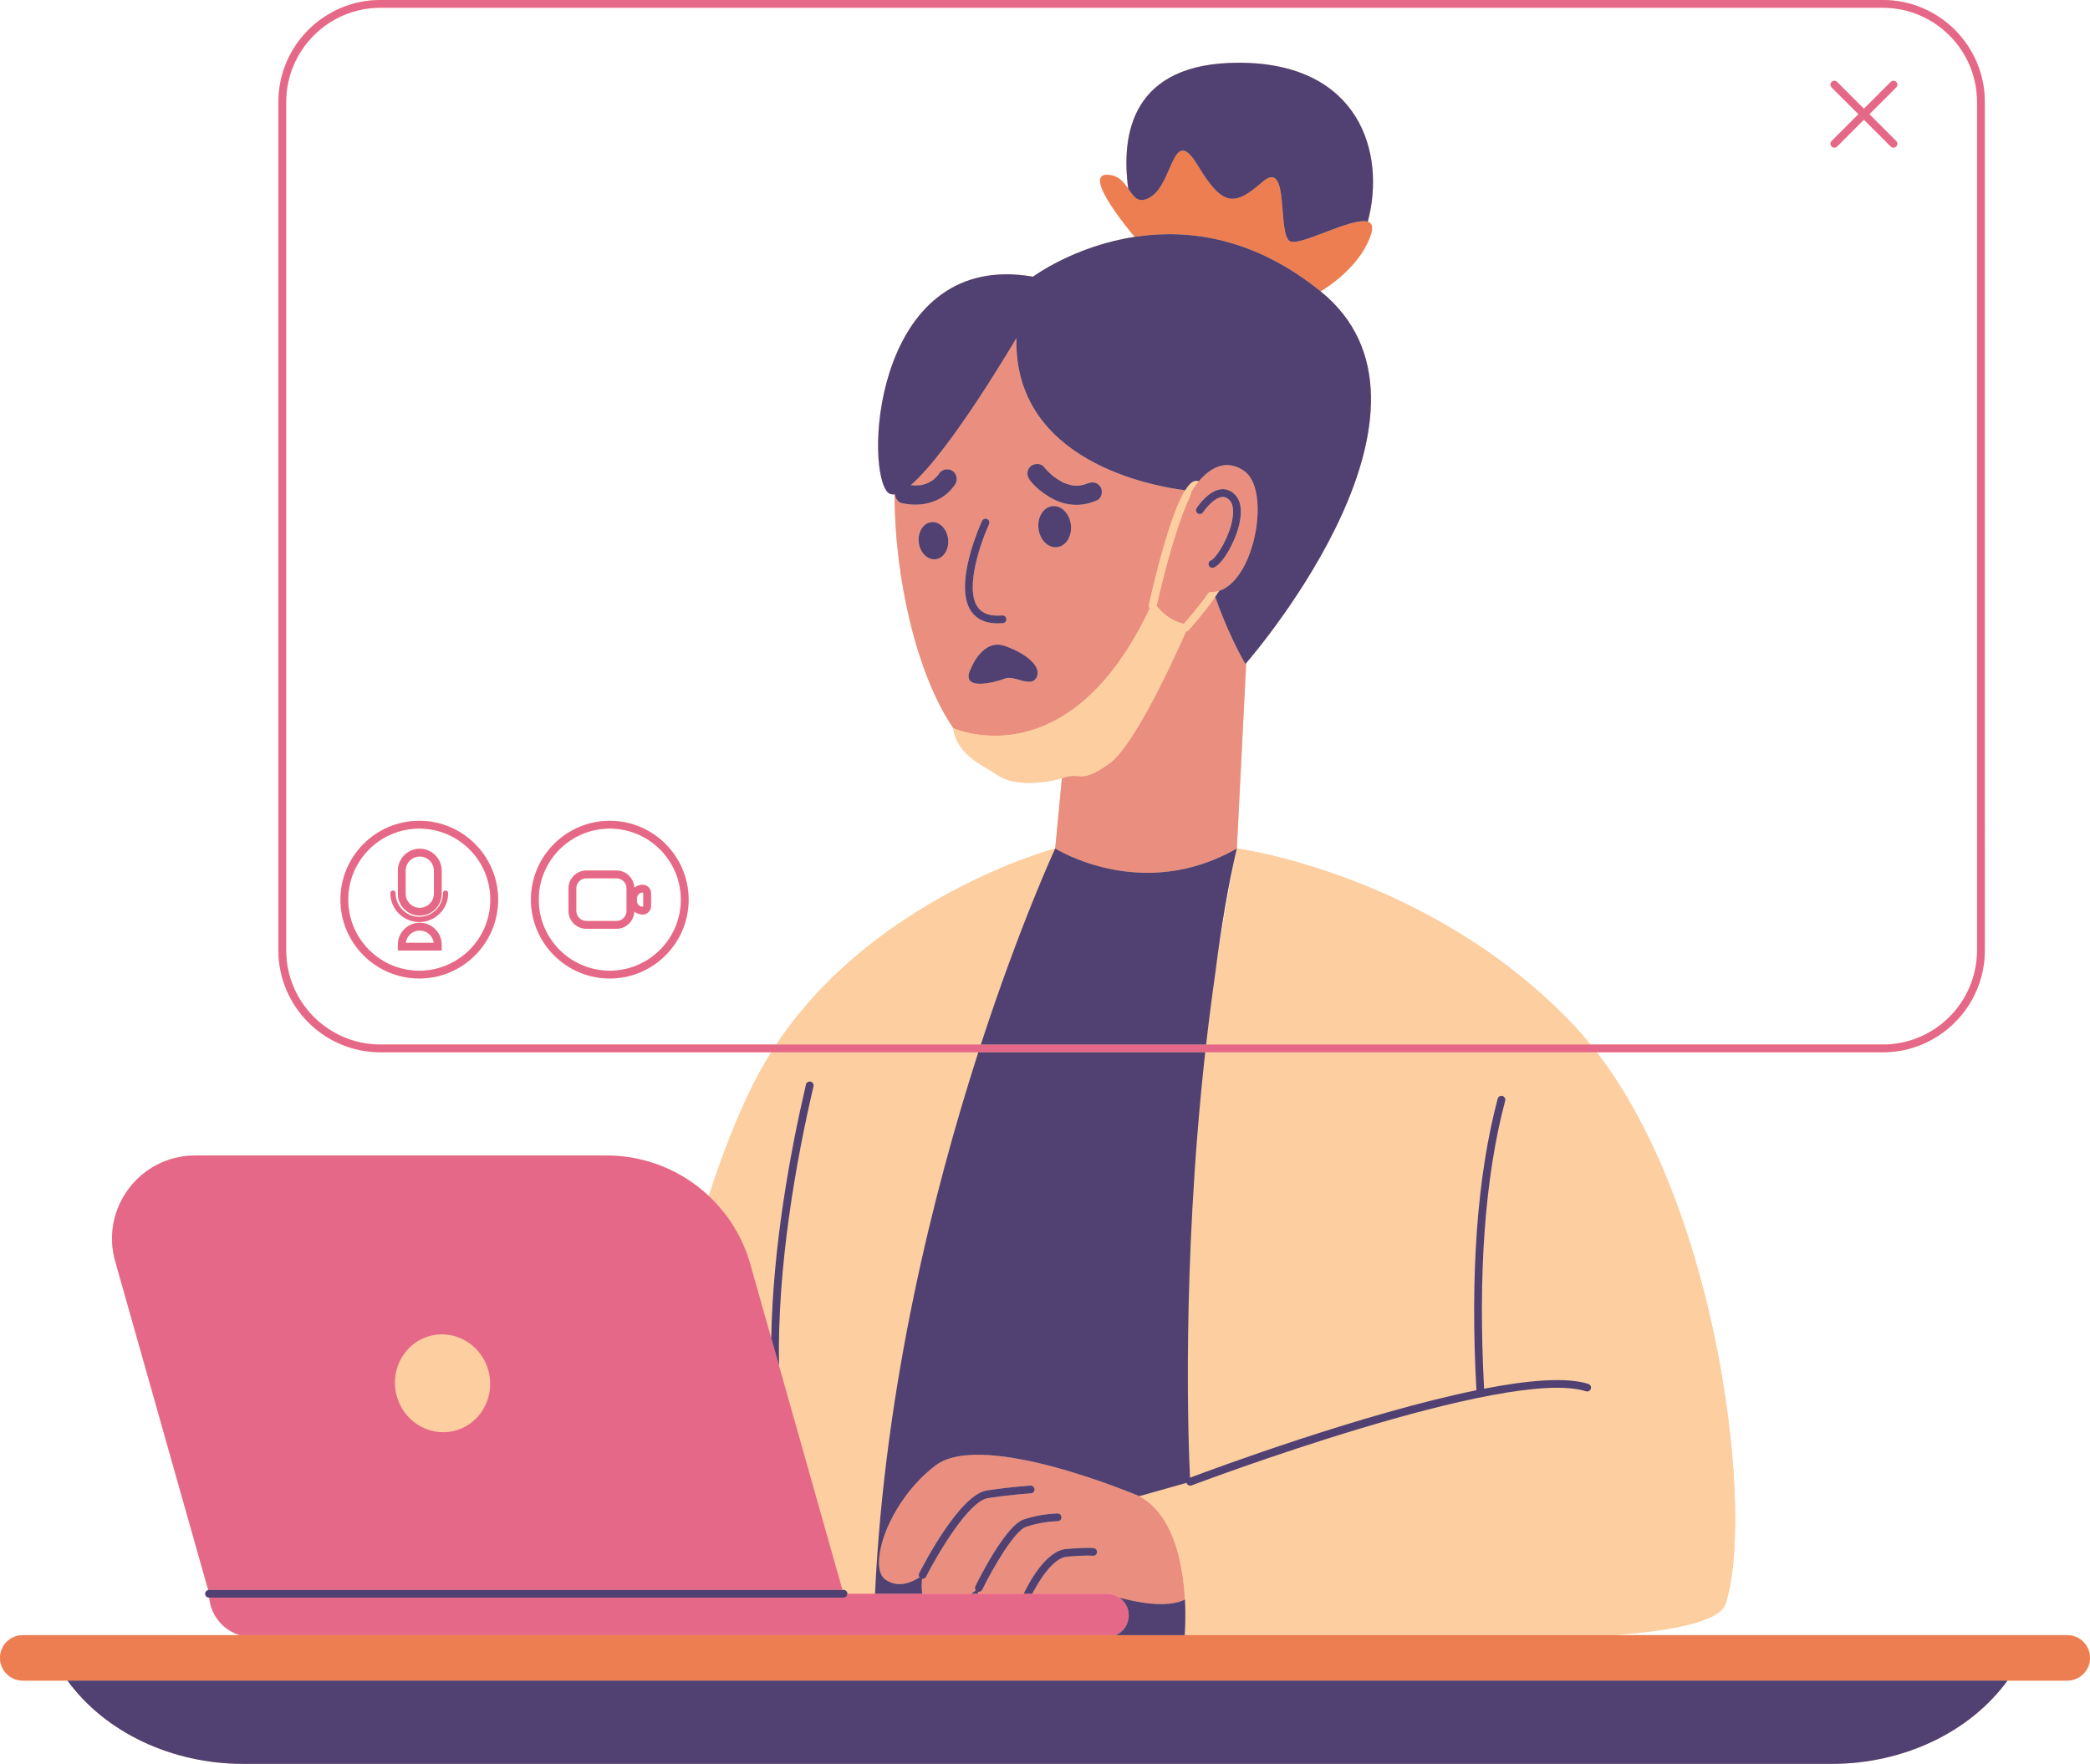
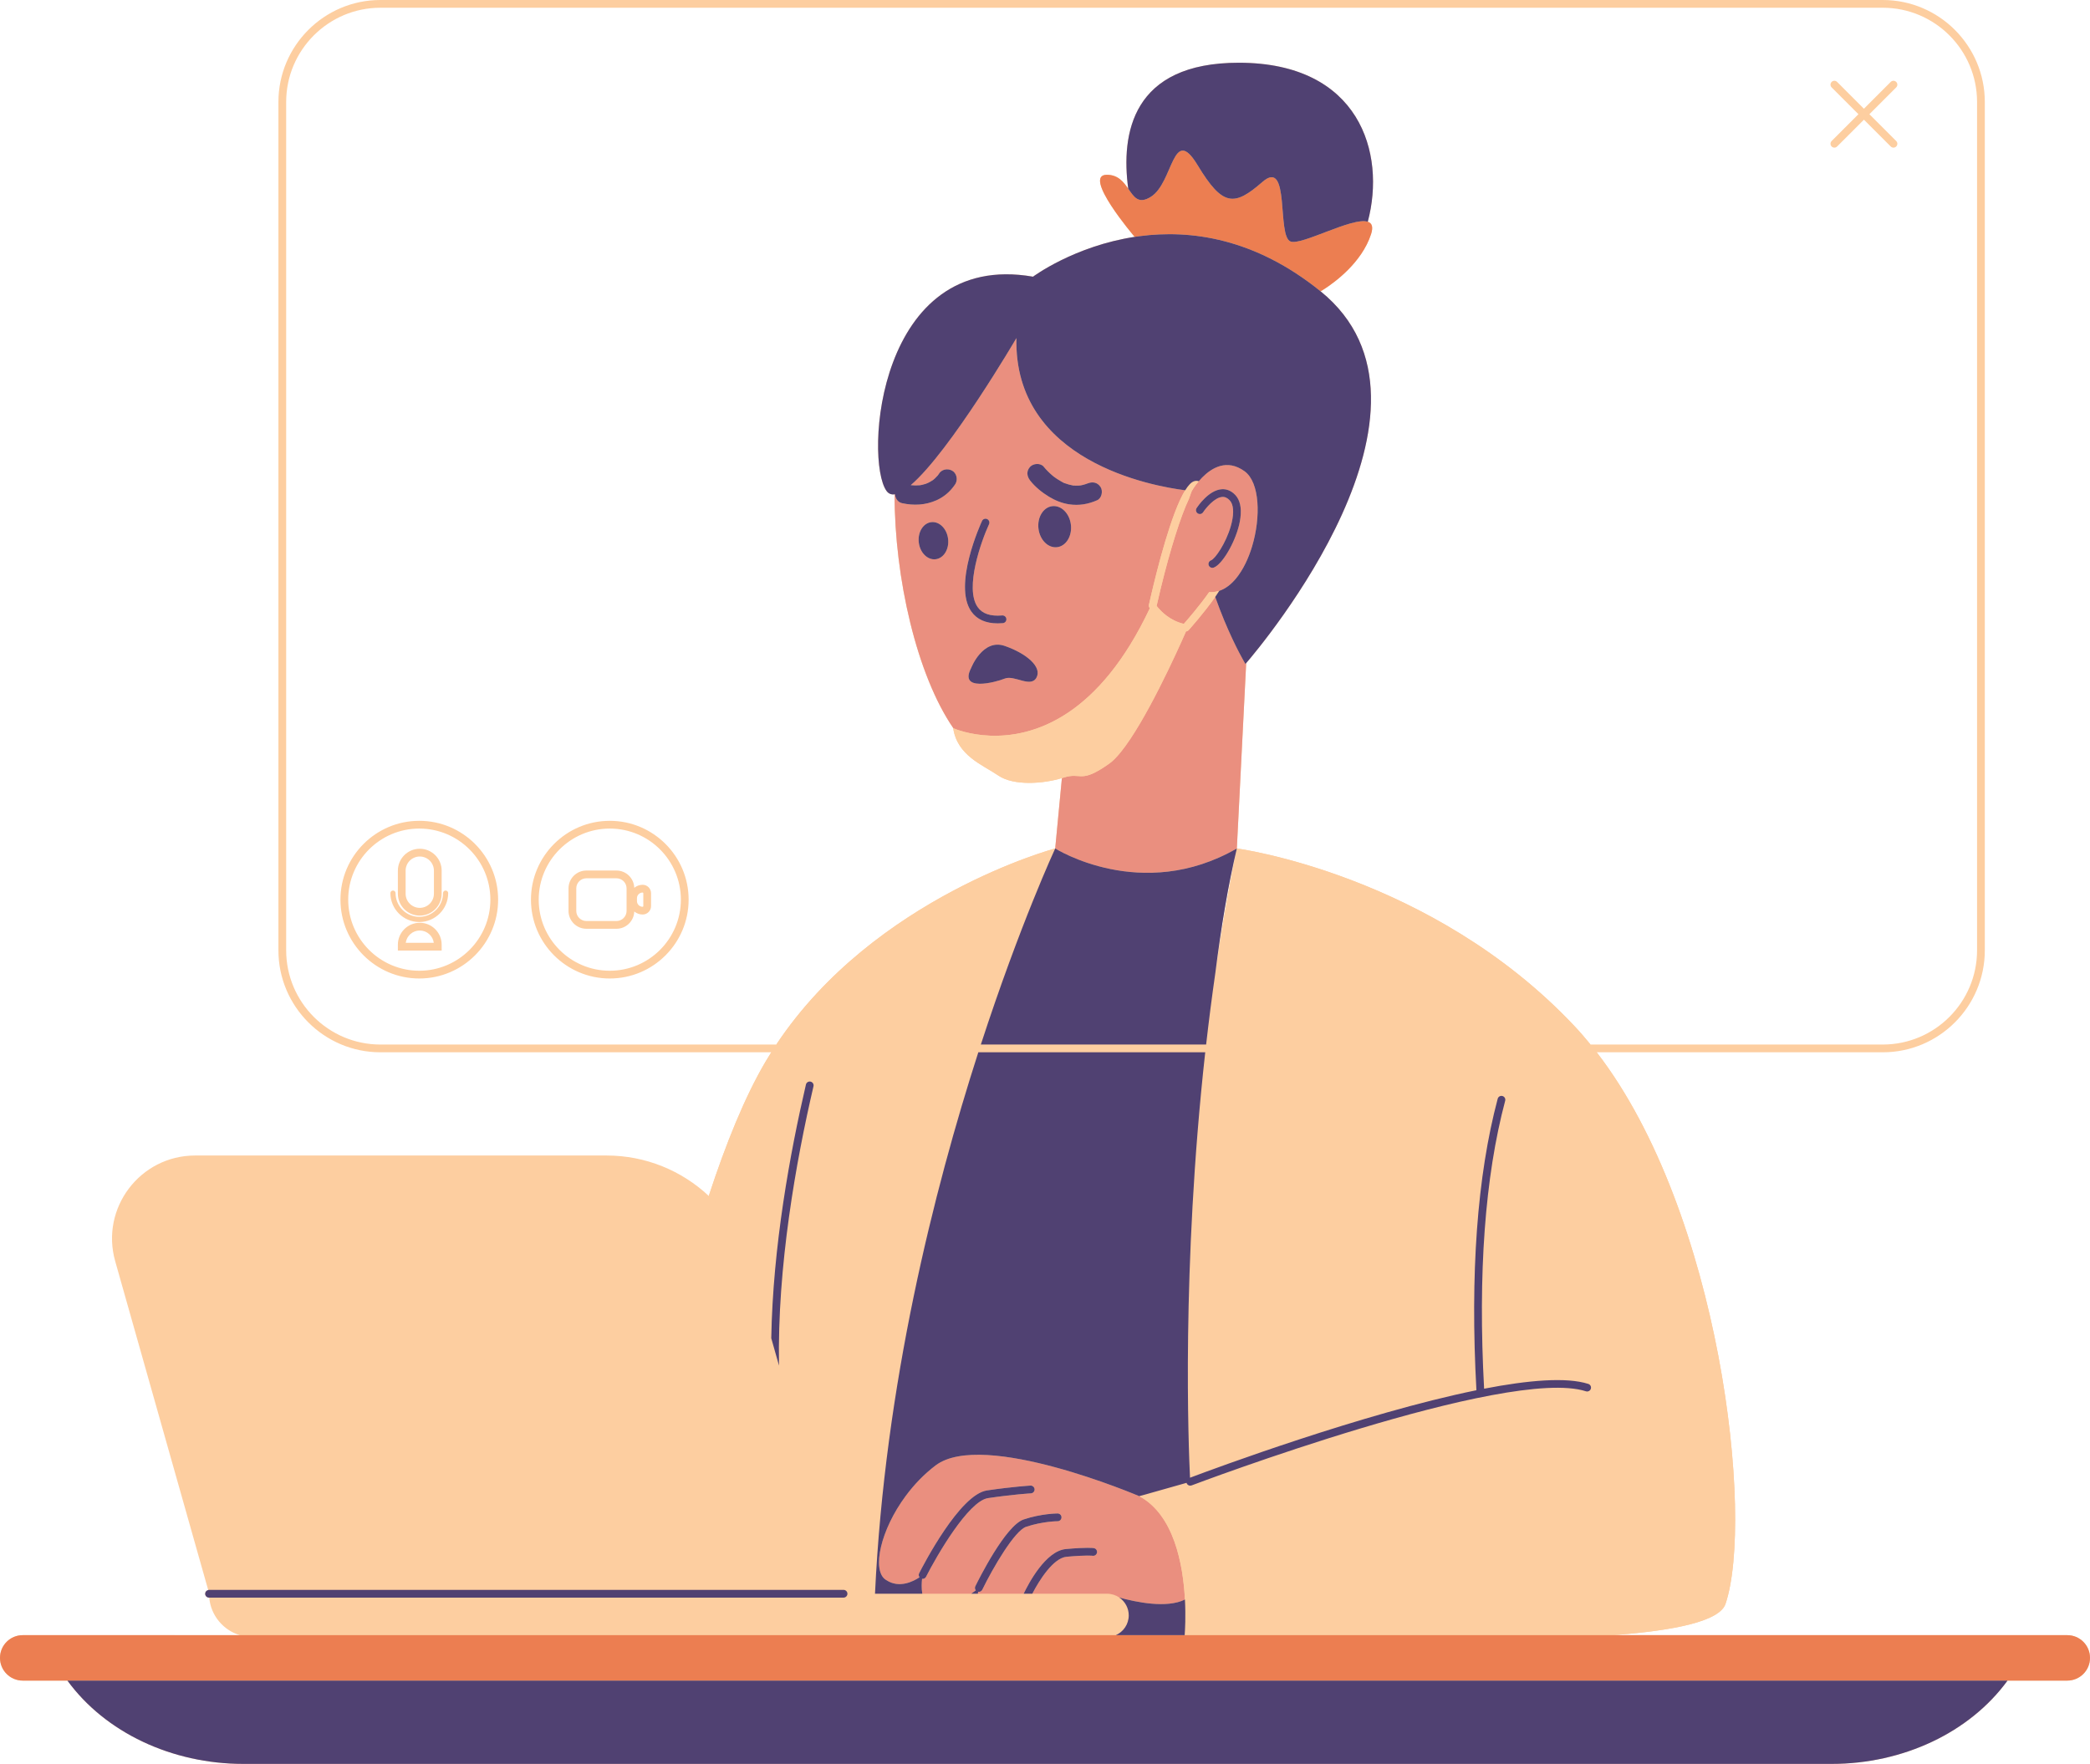
<svg xmlns="http://www.w3.org/2000/svg" height="422.0" preserveAspectRatio="xMidYMid meet" version="1.0" viewBox="0.0 0.0 500.0 422.0" width="500.0" zoomAndPan="magnify">
  <g id="change1_1">
    <path d="M494.565,391.179h-108.593c14.735-1.116,25.436-3.334,26.834-7.494,6.86-20.414-1.101-93.426-30.822-131.947h68.45c13.455,0,24.402-10.946,24.402-24.402V24.402c0-13.455-10.947-24.402-24.402-24.402H91.009c-13.455,0-24.402,10.946-24.402,24.402V227.336c0,13.455,10.947,24.402,24.402,24.402h93.509c-.472,.75-.939,1.506-1.393,2.277-4.952,8.403-9.491,19.644-13.564,32.088-6.462-6.058-15.116-9.672-24.435-9.672H46.69c-13.187,0-22.72,12.604-19.13,25.293l22.252,78.659c-.415,.092-.733,.445-.733,.888,0,.512,.415,.927,.927,.927h.047c.379,4.269,3.348,7.789,7.327,8.981H5.435c-3.002,0-5.435,2.433-5.435,5.435v0c0,3.002,2.433,5.435,5.435,5.435h10.695c9.031,12.389,24.947,19.925,42.081,19.925H438.188c17.134,0,33.05-7.536,42.081-19.925h14.296c3.002,0,5.435-2.433,5.435-5.435v-0c0-3.002-2.433-5.435-5.435-5.435ZM91.009,249.885c-12.433,0-22.548-10.115-22.548-22.548V24.402c0-12.433,10.116-22.548,22.548-22.548H450.434c12.433,0,22.548,10.115,22.548,22.548V227.336c0,12.433-10.115,22.548-22.548,22.548h-69.92c-1.27-1.559-2.573-3.063-3.919-4.491-34.142-36.211-80.699-42.419-80.699-42.419-2.044,9.995-3.741,19.984-5.15,29.799,1.379-10.914,3.072-21.04,5.15-29.799l2.236-44.34c3.337-3.877,51.841-61.362,17.796-88.948,0,0,.23-.132,.596-.361,.089-.056,.179-.111,.268-.169,2.376-1.527,8.987-6.278,11.21-13.134,.575-1.774,.196-2.66-.781-2.976,4.397-16.464-1.999-38.01-30.811-38.038-25.654-.025-28.272,17.026-26.497,30.135-1.116-1.609-2.433-3.334-5.119-3.334-6.017,.002,6.566,14.747,6.566,14.747l.262,.077c-14.635,2.198-24.491,9.553-24.491,9.553-37.2-6.459-40.4,43.903-35.035,51.267,.484,.664,1.135,.905,1.915,.805,.005,20.038,5.321,43.237,14.068,55.956l-.046-.021c.995,6.597,7.031,8.763,10.8,11.335,3.673,2.507,10.724,1.983,15.211,.62l-1.602,16.823s-43.21,11.528-66.725,46.91H91.009Zm9.299-53.523c-10.399,0-18.86,8.46-18.86,18.86,0,10.4,8.461,18.86,18.86,18.86s18.86-8.46,18.86-18.86c0-10.399-8.461-18.86-18.86-18.86Zm0,35.866c-9.377,0-17.006-7.629-17.006-17.006,0-9.377,7.629-17.006,17.006-17.006s17.006,7.629,17.006,17.006c0,9.377-7.629,17.006-17.006,17.006Zm.115-13.187c2.888,0,5.238-2.35,5.238-5.238v-5.518c0-2.888-2.35-5.238-5.238-5.238s-5.238,2.35-5.238,5.238v5.518c0,2.888,2.35,5.238,5.238,5.238Zm-3.384-10.756c0-1.866,1.518-3.384,3.384-3.384s3.384,1.518,3.384,3.384v5.518c0,1.866-1.518,3.384-3.384,3.384s-3.384-1.518-3.384-3.384v-5.518Zm3.384,12.466c-2.888,0-5.238,2.35-5.238,5.238v1.408h10.475v-1.408c0-2.888-2.35-5.238-5.238-5.238Zm-3.355,4.792c.22-1.656,1.64-2.938,3.355-2.938s3.135,1.282,3.355,2.938h-6.71Zm10.152-11.883c0,3.811-3.101,6.911-6.912,6.911s-6.911-3.1-6.911-6.911c0-.341,.276-.618,.618-.618,.341,0,.618,.276,.618,.618,0,3.129,2.546,5.676,5.676,5.676,3.13,0,5.676-2.546,5.676-5.676,0-.341,.276-.618,.618-.618s.618,.276,.618,.618Zm38.661-17.297c-10.399,0-18.859,8.46-18.859,18.86,0,10.4,8.46,18.86,18.859,18.86s18.86-8.46,18.86-18.86c0-10.399-8.461-18.86-18.86-18.86Zm0,35.866c-9.377,0-17.005-7.629-17.005-17.006,0-9.377,7.628-17.006,17.005-17.006s17.006,7.629,17.006,17.006c0,9.377-7.629,17.006-17.006,17.006Zm7.86-20.564c-.762,0-1.453,.278-2.004,.722-.076-2.288-1.95-4.13-4.257-4.13h-7.201c-2.354,0-4.271,1.916-4.271,4.27v5.39c0,2.354,1.916,4.27,4.271,4.27h7.201c2.306,0,4.181-1.842,4.257-4.13,.551,.445,1.242,.722,2.004,.722,1.11,0,2.014-.903,2.014-2.014v-3.086c0-1.111-.904-2.015-2.014-2.015Zm-3.844,6.253c0,1.332-1.085,2.417-2.417,2.417h-7.201c-1.332,0-2.417-1.084-2.417-2.417v-5.39c0-1.332,1.085-2.417,2.417-2.417h7.201c1.332,0,2.417,1.084,2.417,2.417v5.39Zm4.004-1.152c0,.089-.072,.16-.161,.16-.749,0-1.359-.609-1.359-1.358v-.691c0-.749,.609-1.358,1.359-1.358,.088,0,.161,.072,.161,.161v3.086ZM438.188,33.736l6.414-6.415-6.414-6.414c-.362-.362-.362-.949,0-1.311,.362-.362,.949-.362,1.311,0l6.414,6.414,6.414-6.414c.362-.362,.949-.362,1.311,0,.362,.362,.362,.949,0,1.311l-6.414,6.414,6.414,6.415c.362,.362,.362,.949,0,1.311-.181,.181-.418,.272-.655,.272s-.474-.091-.655-.272l-6.414-6.414-6.414,6.414c-.181,.181-.418,.272-.655,.272-.238,0-.474-.091-.655-.272-.362-.362-.362-.949,0-1.311Z" fill="#fdcea0" />
  </g>
  <g id="change2_1">
    <path d="M256.911,116.165c-.121,0-.252-.006-.283-.041,.162,.024,.252,.037,.283,.041Zm-32.368-2.709c-.032,.052-.065,.104-.1,.154,.102-.138,.189-.276,.1-.154Zm3.537,60.76c-8.747-12.719-14.063-35.918-14.068-55.956,.038-.005,.074-.006,.113-.013,.065,.965,.653,1.904,1.664,2.124,2.815,.613,5.6,.482,8.246-.69,1.418-.628,2.748-1.634,3.73-2.838,.284-.348,.587-.708,.815-1.1,.61-1.048,.277-2.585-.831-3.17-1.109-.586-2.519-.288-3.17,.831-.011,.018-.023,.035-.034,.053-.032,.044-.092,.13-.179,.256l-.013,.016c-.211,.247-.437,.481-.675,.702-.13,.121-.266,.233-.401,.347-.074,.052-.147,.105-.222,.155-.344,.231-.705,.416-1.07,.6,.151-.081-.363,.163-.539,.22-.292,.096-.589,.176-.889,.241-.151,.033-.302,.058-.453,.086l-.035,.003c-.357,.035-.717,.049-1.076,.047-.371-.003-.738-.034-1.107-.067,9.401-8.042,25.276-35.182,25.276-35.182-.675,29.563,32.676,35.443,40.379,36.407-3.327,5.368-6.752,19.036-8.276,25.627-.154,.667-.291,1.271-.405,1.777-.067,.303,.034,.593,.226,.808-6.087,12.926-12.966,20.572-19.548,24.979-13.998,9.373-26.645,4.094-27.458,3.737Zm28.117-48.67c-.314-2.712-2.306-4.709-4.451-4.461-2.144,.248-3.628,2.648-3.315,5.359,.314,2.712,2.306,4.709,4.451,4.461s3.628-2.648,3.315-5.359Zm-9.761-10.599c1.206,1.55,2.859,2.877,4.523,3.887,1.466,.89,3.113,1.559,4.813,1.812,2.348,.349,4.525-.021,6.692-.968,1.115-.487,1.455-2.203,.831-3.17-.745-1.156-1.978-1.353-3.17-.831,.496-.217-.258,.089-.351,.12-.206,.069-.414,.13-.624,.184-.204,.052-.411,.088-.615,.136-.043,.007-.065,.011-.092,.015-.051,.005-.103,.011-.154,.016-.39,.032-.781,.037-1.172,.016-.03-.002-.114,.001-.203,.001-.009-.002-.049-.008-.148-.023-.105-.017-.21-.036-.314-.056-.36-.071-.715-.162-1.065-.272-.196-.062-.39-.129-.583-.202l-.143-.055c-.233-.094-.189-.075,.133,.058-.074,.103-1.722-.922-1.855-1.008-.278-.18-.547-.374-.815-.568-.112-.094-.227-.184-.339-.279-.38-.322-.747-.66-1.098-1.013-.34-.342-.677-.696-.973-1.077-.748-.961-2.502-.844-3.277,0-.936,1.02-.798,2.251,0,3.277Zm-6.064,39.573c-5.288-1.839-8.047,5.288-8.047,5.288-2.989,5.748,5.748,3.449,8.047,2.529,2.299-.92,6.208,2.299,7.587-.23,1.379-2.529-2.299-5.748-7.587-7.587Zm-8.007-8.231c1.325,1.888,3.447,2.841,6.318,2.841,.395-.001,.805-.019,1.229-.055,.51-.043,.888-.492,.845-1.002-.043-.51-.501-.886-1.002-.844-2.836,.242-4.756-.414-5.871-2.005-3.176-4.526,.891-15.842,2.726-19.821,.215-.465,.012-1.016-.453-1.23-.461-.213-1.016-.012-1.23,.453-.288,.623-6.998,15.339-2.562,21.662Zm-5.546-17.346c-.284-2.452-2.085-4.258-4.024-4.033-1.939,.224-3.28,2.394-2.997,4.845s2.085,4.258,4.024,4.033,3.28-2.394,2.997-4.845Zm-2.55-15.093c.055-.081,.117-.157,.172-.238l.002-.003c-.027,.036-.053,.071-.079,.102-.031,.045-.056,.082-.095,.139Zm68.596,34.548c-.703-1.692-1.429-3.565-2.145-5.592-2.574,3.706-6.154,7.714-6.368,7.953-.165,.184-.387,.273-.614,.292-2.258,5.137-9.701,21.571-15.599,28.856-.982,1.213-1.921,2.176-2.786,2.786-7.061,4.983-6.491,1.908-10.953,3.35-.114,.037-.237,.071-.355,.106l-1.602,16.823s20.692,13.105,43.453,0l2.236-44.34c-.117,.136-.184,.212-.184,.212,0,0-2.361-3.891-5.083-10.447Zm6.674-17.676c-.884,2.933-2.18,5.64-3.823,7.634-1.177,1.428-2.528,2.486-4.031,2.99-.443,.149-.901,.241-1.37,.289-.342,.035-.689,.042-1.044,.019-2.169,3.129-5.215,6.638-6.061,7.598-3.317-.786-5.447-2.932-6.508-4.302,.318-1.417,.644-2.814,.977-4.185,2.281-9.388,4.85-17.467,6.734-21.372,.408-1.208,.704-1.939,.704-1.939,0,0,.608-1.077,1.673-2.334,1.92-2.265,5.332-5.107,9.391-3.294,.519,.232,1.047,.53,1.585,.925,3.63,2.665,3.89,10.946,1.774,17.971Zm-3.082-5.218c.142-.595,.234-1.154,.3-1.696,.291-2.357-.113-4.206-1.22-5.386-.949-1.013-2.1-1.498-3.327-1.385-3.083,.267-5.658,4.068-5.94,4.5-.281,.428-.162,1.002,.267,1.282,.43,.281,1,.161,1.283-.266,.636-.967,2.694-3.511,4.552-3.67,.66-.057,1.251,.208,1.814,.807,.901,.961,1.068,2.873,.468,5.384-.063,.264-.134,.528-.208,.789-1.19,4.151-3.768,7.836-4.729,8.185-.48,.174-.729,.707-.554,1.188,.138,.377,.492,.61,.871,.61,.105,0,.212-.018,.317-.056,2.017-.734,5.041-5.828,6.105-10.286Zm-23.897,232.429l1.178-.333c-.744,.163-1.178,.333-1.178,.333Zm0,0s-37.361-15.979-48.741-7.357c-2.772,2.1-5.152,4.61-7.111,7.249-6.086,8.197-8.09,17.647-4.959,19.995,.099,.074,.201,.126,.301,.192,3.087,2.046,6.47,.293,7.927-.683-.2-.272-.252-.64-.088-.963,.975-1.926,9.716-18.847,16.21-19.81,6.179-.916,10.389-1.156,10.432-1.159,.465-.04,.947,.362,.976,.874,.028,.512-.363,.949-.874,.978-.041,.002-4.174,.239-10.262,1.142-4.704,.696-12.3,13.817-14.829,18.813-.163,.322-.489,.508-.828,.508-.041,0-.081-.024-.123-.029-.096,.876-.175,2.261,.056,3.586h11.699c.433-.306,.806-.583,1.099-.808-.214-.271-.274-.648-.113-.979,.723-1.483,7.195-14.531,11.576-15.992,4.232-1.411,7.953-1.426,8.11-1.426,.512,0,.926,.414,.927,.926,0,.512-.415,.927-.926,.928-.036,0-3.59,.021-7.524,1.332-2.746,.915-7.895,9.714-10.497,15.045-.161,.329-.49,.52-.834,.52-.054,0-.107-.028-.16-.037-.021,.151-.041,.313-.058,.49h10.944c1.18-2.472,5.262-10.253,10.114-10.694,5.03-.457,6.52-.246,6.674-.222,.504,.084,.846,.562,.763,1.067-.084,.506-.561,.844-1.067,.763-.006-.004-1.43-.197-6.201,.239-3.174,.289-6.545,5.61-8.211,8.848h17.897c1.082,0,2.085,.334,2.915,.902,4.053,1.121,11.379,2.638,15.703,.479-.442-8.401-2.606-20.243-10.916-24.718Z" fill="#ea8f7f" />
  </g>
  <g id="change1_2">
    <path d="M184.518,251.738h49.532c-10.637,33.025-22.373,79.607-24.717,129.533h-6.601l0-.001c0-.512-.415-.927-.927-.927h-.263l-15.179-53.655c-.446-23.699,4.078-48.919,8.249-66.82,.116-.499-.194-.997-.693-1.113-.491-.115-.996,.194-1.113,.692-3.811,16.358-7.912,38.802-8.297,60.688l-5.008-17.704c-1.815-6.414-5.318-11.996-9.941-16.329,4.073-12.444,8.612-23.685,13.564-32.088,.454-.771,.921-1.527,1.393-2.277Zm1.2-1.854h48.932c9.409-28.88,17.793-46.91,17.793-46.91,0,0-43.21,11.528-66.725,46.91Zm98.634-99.124c.214-.238,3.793-4.247,6.368-7.953,.345-.496,.667-.984,.965-1.46-.443,.149-.901,.241-1.37,.289-.342,.035-.689,.042-1.044,.019-2.169,3.129-5.215,6.638-6.061,7.598-3.317-.786-5.447-2.932-6.508-4.302,.318-1.417,.644-2.814,.977-4.185,2.281-9.388,4.85-17.467,6.734-21.372,.408-1.208,.704-1.939,.704-1.939,0,0,.608-1.077,1.673-2.334-.366-.119-.754-.13-1.141,.003-.685,.233-1.395,1.01-2.109,2.162-3.327,5.368-6.752,19.036-8.276,25.627-.154,.667-.291,1.271-.405,1.777-.067,.303,.034,.593,.226,.808-6.087,12.926-12.966,20.572-19.548,24.979-13.998,9.373-26.645,4.094-27.458,3.737l-.046-.021c.995,6.597,7.031,8.763,10.8,11.335,3.673,2.507,10.724,1.983,15.211,.62,.118-.036,.241-.069,.355-.106,4.462-1.442,3.892,1.633,10.953-3.35,.865-.61,1.804-1.573,2.786-2.786,5.898-7.285,13.341-23.72,15.599-28.856,.227-.019,.45-.109,.614-.292Zm97.631,100.978h-93.648c-5.735,51.713-3.978,94.872-3.641,101.776,.089-.034,.192-.073,.312-.118,5.352-2.015,41.043-15.273,68.206-20.814-1.531-27.825,.176-51.285,5.089-69.728,.132-.494,.632-.79,1.134-.657,.495,.132,.788,.64,.656,1.134-4.846,18.195-6.537,41.373-5.041,68.886,10.59-2.05,19.707-2.826,24.932-1.145,.488,.157,.755,.678,.599,1.166-.157,.488-.679,.754-1.166,.599-18.786-6.033-93.586,22.229-94.34,22.515-.021,.008-.042,.005-.063,.012-.088,.026-.178,.049-.266,.049-.374,0-.725-.227-.866-.597-.01-.027-.006-.054-.013-.081l-10.128,2.866-1.178,.333c8.31,4.475,10.474,16.317,10.916,24.718,.213,4.05,.029,7.289-.064,8.526h102.56c14.735-1.116,25.436-3.334,26.834-7.494,6.86-20.414-1.101-93.426-30.822-131.947Zm-93.438-1.854h91.968c-1.27-1.559-2.573-3.063-3.919-4.491-34.142-36.211-80.699-42.419-80.699-42.419-2.044,9.995-3.741,19.984-5.15,29.799-.83,5.777-1.559,11.492-2.2,17.111Zm-185.303,69.609c-6.125,1.41-9.912,7.67-8.459,13.98s7.597,10.283,13.722,8.873,9.912-7.67,8.459-13.98-7.597-10.283-13.722-8.873Z" fill="#fdcea0" />
  </g>
  <g id="change3_1">
    <path d="M271.361,56.557s-12.584-14.746-6.566-14.747c2.687-.001,4.004,1.725,5.119,3.333,1.383,1.994,2.456,3.808,5.441,1.925,5.393-3.401,5.151-17.491,11.163-7.54,6.011,9.951,8.779,9.862,15.506,3.992,6.727-5.87,3.359,13.035,6.742,14.264,2.669,.97,14.8-5.924,18.457-4.739,.977,.316,1.356,1.202,.781,2.977-2.224,6.856-8.834,11.607-11.21,13.134-.103,.066-.182,.115-.268,.169-.367,.229-.596,.361-.596,.361-15.735-12.75-31.131-14.809-43.356-13.185-.319,.042-.635,.086-.949,.134l-.262-.077Zm223.204,334.621H5.435c-3.002,0-5.435,2.433-5.435,5.435v0c0,3.002,2.433,5.435,5.435,5.435H494.565c3.002,0,5.435-2.433,5.435-5.435v-0c0-3.002-2.433-5.435-5.435-5.435Z" fill="#ec7e51" />
  </g>
  <g id="change4_1">
-     <path d="M270.031,386.444c0,2.119-1.277,3.935-3.101,4.735H57.38c-3.979-1.192-6.948-4.713-7.327-8.981H201.805c.512,0,.926-.415,.927-.926h62.126c1.082,0,2.085,.334,2.915,.902,1.362,.932,2.258,2.496,2.258,4.271Zm-122.031-6.1H50.006c-.069,0-.13,.025-.194,.039l-22.252-78.659c-3.59-12.689,5.943-25.293,19.13-25.293h98.435c9.319,0,17.973,3.614,24.435,9.672,4.623,4.333,8.126,9.914,9.941,16.329l5.008,17.704,1.854,6.554,15.179,53.655h-53.542Zm-31.035-51.977c-1.453-6.311-7.597-10.283-13.722-8.873s-9.912,7.67-8.459,13.98,7.597,10.283,13.722,8.873,9.912-7.67,8.459-13.98ZM474.836,24.402V227.336c0,13.455-10.947,24.402-24.402,24.402H91.009c-13.455,0-24.402-10.946-24.402-24.402V24.402c0-13.455,10.947-24.402,24.402-24.402H450.434c13.455,0,24.402,10.946,24.402,24.402Zm-1.854,0c0-12.433-10.116-22.548-22.548-22.548H91.009c-12.433,0-22.548,10.115-22.548,22.548V227.336c0,12.433,10.115,22.548,22.548,22.548H450.434c12.433,0,22.548-10.115,22.548-22.548V24.402ZM119.167,215.221c0,10.4-8.461,18.86-18.86,18.86s-18.86-8.46-18.86-18.86c0-10.399,8.461-18.86,18.86-18.86s18.86,8.46,18.86,18.86Zm-1.854,0c0-9.377-7.63-17.006-17.006-17.006s-17.006,7.629-17.006,17.006c0,9.377,7.63,17.006,17.006,17.006s17.006-7.629,17.006-17.006Zm-22.129-1.419v-5.518c0-2.888,2.35-5.238,5.238-5.238s5.238,2.35,5.238,5.238v5.518c0,2.888-2.35,5.238-5.238,5.238s-5.238-2.35-5.238-5.238Zm1.854,0c0,1.866,1.518,3.384,3.384,3.384s3.384-1.518,3.384-3.384v-5.518c0-1.866-1.518-3.384-3.384-3.384s-3.384,1.518-3.384,3.384v5.518Zm8.621,12.185v1.408h-10.475v-1.408c0-2.888,2.35-5.238,5.238-5.238s5.238,2.35,5.238,5.238Zm-1.883-.446c-.22-1.656-1.64-2.938-3.355-2.938s-3.135,1.282-3.355,2.938h6.71Zm2.824-12.501c-.342,0-.618,.276-.618,.618,0,3.129-2.546,5.676-5.676,5.676-3.129,0-5.676-2.546-5.676-5.676,0-.341-.276-.618-.618-.618-.341,0-.618,.276-.618,.618,0,3.811,3.1,6.911,6.911,6.911s6.912-3.1,6.912-6.911c0-.341-.276-.618-.618-.618Zm58.139,2.18c0,10.4-8.461,18.86-18.86,18.86s-18.859-8.46-18.859-18.86c0-10.399,8.46-18.86,18.859-18.86s18.86,8.46,18.86,18.86Zm-1.854,0c0-9.377-7.629-17.006-17.006-17.006s-17.005,7.629-17.005,17.006c0,9.377,7.628,17.006,17.005,17.006s17.006-7.629,17.006-17.006Zm-7.132-1.543v3.086c0,1.111-.904,2.014-2.014,2.014-.762,0-1.453-.277-2.004-.722-.076,2.288-1.95,4.13-4.257,4.13h-7.201c-2.354,0-4.271-1.916-4.271-4.27v-5.39c0-2.354,1.916-4.27,4.271-4.27h7.201c2.306,0,4.18,1.841,4.257,4.13,.551-.445,1.242-.722,2.004-.722,1.11,0,2.014,.904,2.014,2.015Zm-5.858-1.152c0-1.332-1.085-2.417-2.417-2.417h-7.201c-1.332,0-2.417,1.084-2.417,2.417v5.39c0,1.332,1.085,2.417,2.417,2.417h7.201c1.332,0,2.417-1.084,2.417-2.417v-5.39Zm4.004,1.152c0-.089-.072-.161-.16-.161-.749,0-1.359,.609-1.359,1.358v.691c0,.749,.609,1.358,1.359,1.358,.088,0,.16-.072,.16-.16v-3.086ZM453.638,19.597c-.362-.362-.949-.362-1.311,0l-6.414,6.414-6.414-6.414c-.362-.362-.949-.362-1.311,0-.362,.362-.362,.949,0,1.311l6.414,6.414-6.414,6.415c-.362,.362-.362,.949,0,1.311,.181,.181,.418,.272,.655,.272s.474-.091,.655-.272l6.414-6.414,6.414,6.414c.181,.181,.418,.272,.655,.272s.474-.091,.655-.272c.362-.362,.362-.949,0-1.311l-6.414-6.415,6.414-6.414c.362-.362,.362-.949,0-1.311Z" fill="#e66888" />
-   </g>
+     </g>
  <g id="change5_1">
    <path d="M269.914,45.143c-1.775-13.11,.843-30.16,26.497-30.135,28.812,.028,35.208,21.573,30.811,38.038-3.657-1.185-15.787,5.709-18.457,4.739-3.382-1.229-.015-20.134-6.742-14.264-6.727,5.87-9.494,5.959-15.506-3.992-6.011-9.951-5.77,4.139-11.163,7.54-2.985,1.883-4.058,.069-5.441-1.925Zm-35.969,336.128c.018-.177,.037-.34,.058-.49,.054,.01,.107,.037,.16,.037,.344,0,.673-.191,.834-.52,2.602-5.332,7.751-14.131,10.497-15.045,3.934-1.312,7.488-1.332,7.524-1.332,.51-.001,.926-.416,.926-.928-.001-.512-.415-.926-.927-.926-.157,0-3.877,.016-8.11,1.426-4.381,1.46-10.853,14.508-11.576,15.992-.162,.331-.102,.708,.113,.979-.293,.225-.665,.501-1.099,.808h1.599Zm54.602-131.386c.64-5.62,1.37-11.334,2.2-17.111,1.379-10.914,3.072-21.04,5.15-29.799-22.761,13.105-43.453,0-43.453,0,0,0-8.384,18.031-17.793,46.91h53.896Zm-21.616,141.294h16.482c.093-1.237,.278-4.476,.064-8.526-4.324,2.158-11.65,.641-15.703-.479,1.362,.932,2.258,2.496,2.258,4.271,0,2.119-1.277,3.935-3.101,4.735Zm-46.283-9.908c-.231-1.325-.152-2.711-.056-3.586,.041,.006,.081,.029,.123,.029,.339,0,.665-.186,.828-.508,2.529-4.996,10.125-18.117,14.829-18.813,6.087-.903,10.221-1.139,10.262-1.142,.51-.029,.901-.466,.874-.978-.029-.512-.512-.914-.976-.874-.042,.002-4.253,.243-10.432,1.159-6.494,.963-15.235,17.884-16.21,19.81-.163,.323-.111,.69,.088,.963-1.457,.976-4.841,2.729-7.927,.683-.1-.066-.201-.117-.301-.192-3.13-2.348-1.127-11.799,4.959-19.995,1.96-2.639,4.339-5.149,7.111-7.249,11.381-8.622,48.741,7.357,48.741,7.357,0,0,.434-.17,1.178-.333l10.128-2.866c.008,.027,.003,.054,.013,.081,.141,.37,.492,.597,.866,.597,.089,0,.178-.022,.266-.049,.021-.006,.042-.004,.063-.012,.754-.286,75.554-28.548,94.34-22.515,.486,.156,1.009-.111,1.166-.599,.157-.488-.111-1.009-.599-1.166-5.225-1.681-14.342-.906-24.932,1.145-1.496-27.513,.195-50.691,5.041-68.886,.132-.494-.162-1.002-.656-1.134-.502-.133-1.003,.163-1.134,.657-4.912,18.443-6.62,41.904-5.089,69.728-27.163,5.541-62.854,18.798-68.206,20.814-.119,.045-.223,.084-.312,.118-.337-6.904-2.094-50.063,3.641-101.776h-54.286c-10.637,33.025-22.373,79.607-24.717,129.533h11.314Zm-6.636-263.011c.038-.005,.074-.006,.113-.013,.065,.965,.653,1.904,1.664,2.124,2.815,.613,5.6,.482,8.246-.69,1.418-.628,2.748-1.634,3.73-2.838,.284-.348,.587-.708,.815-1.1,.61-1.048,.277-2.585-.831-3.17-1.109-.586-2.519-.288-3.17,.831-.011,.018-.023,.035-.034,.053,.089-.122,.002,.017-.1,.154l-.002,.003c-.055,.081-.117,.157-.172,.238,.039-.057,.065-.094,.095-.139l-.013,.016c-.211,.247-.437,.481-.675,.702-.13,.121-.266,.233-.401,.347-.074,.052-.147,.105-.222,.155-.344,.231-.705,.416-1.07,.6,.151-.081-.363,.163-.539,.22-.292,.096-.589,.176-.889,.241-.151,.033-.302,.058-.453,.086l-.035,.003c-.357,.035-.717,.049-1.076,.047-.371-.003-.738-.034-1.107-.067,9.401-8.042,25.276-35.182,25.276-35.182-.675,29.563,32.676,35.443,40.379,36.407,.714-1.152,1.424-1.929,2.109-2.162,.387-.132,.775-.122,1.141-.003,1.92-2.265,5.332-5.107,9.391-3.294,.519,.232,1.047,.53,1.585,.925,3.63,2.665,3.89,10.946,1.774,17.971-.884,2.933-2.18,5.64-3.823,7.634-1.177,1.428-2.528,2.486-4.031,2.99-.298,.476-.62,.964-.965,1.46,.716,2.026,1.442,3.899,2.145,5.592,2.722,6.556,5.083,10.447,5.083,10.447,0,0,.067-.076,.184-.212,3.337-3.876,51.841-61.362,17.796-88.948-15.735-12.75-31.131-14.809-43.356-13.185-.319,.042-.635,.086-.949,.134-14.635,2.198-24.491,9.553-24.491,9.553-37.2-6.459-40.4,43.903-35.035,51.267,.484,.664,1.135,.905,1.915,.805Zm37.735,2.825c-2.144,.248-3.628,2.648-3.315,5.359,.314,2.712,2.306,4.709,4.451,4.461s3.628-2.648,3.315-5.359c-.314-2.712-2.306-4.709-4.451-4.461Zm-28.951,3.826c-1.939,.224-3.28,2.394-2.997,4.845s2.085,4.258,4.024,4.033,3.28-2.394,2.997-4.845c-.284-2.452-2.085-4.258-4.024-4.033Zm13.362-.736c-.461-.213-1.016-.012-1.23,.453-.288,.623-6.998,15.339-2.562,21.662,1.325,1.888,3.447,2.841,6.318,2.841,.395-.001,.805-.019,1.229-.055,.51-.043,.888-.492,.845-1.002-.043-.51-.501-.886-1.002-.844-2.836,.242-4.756-.414-5.871-2.005-3.176-4.526,.891-15.842,2.726-19.821,.215-.465,.012-1.016-.453-1.23Zm58.288,1.69c-1.19,4.151-3.768,7.836-4.729,8.185-.48,.174-.729,.707-.554,1.188,.138,.377,.492,.61,.871,.61,.105,0,.212-.018,.317-.056,2.017-.734,5.041-5.828,6.105-10.286,.142-.595,.234-1.154,.3-1.696,.291-2.357-.113-4.206-1.22-5.386-.949-1.013-2.1-1.498-3.327-1.385-3.083,.267-5.658,4.068-5.94,4.5-.281,.428-.162,1.002,.267,1.282,.43,.281,1,.161,1.283-.266,.636-.967,2.694-3.511,4.552-3.67,.66-.057,1.251,.208,1.814,.807,.901,.961,1.068,2.873,.468,5.384-.063,.264-.134,.528-.208,.789Zm-41.506-11.257c.134,.087,1.782,1.111,1.855,1.008-.322-.133-.367-.153-.133-.058l.143,.055c.192,.073,.387,.14,.583,.202,.35,.11,.705,.201,1.065,.272,.104,.021,.209,.039,.314,.056,.099,.015,.139,.021,.148,.023,.089-0,.173-.003,.203-.001,.39,.021,.782,.016,1.172-.016,.051-.004,.103-.01,.154-.016,.027-.005,.05-.009,.092-.015,.205-.048,.411-.083,.615-.136,.21-.054,.418-.115,.624-.184,.093-.031,.847-.337,.351-.12,1.193-.521,2.425-.324,3.17,.831,.623,.967,.283,2.683-.831,3.17-2.167,.947-4.344,1.317-6.692,.968-1.7-.253-3.347-.923-4.813-1.812-1.664-1.01-3.317-2.337-4.523-3.887-.798-1.026-.936-2.257,0-3.277,.775-.844,2.529-.961,3.277,0,.297,.381,.633,.735,.973,1.077,.351,.353,.718,.692,1.098,1.013,.112,.095,.227,.185,.339,.279,.269,.194,.537,.388,.815,.568Zm3.689,1.517c.031,.035,.162,.041,.283,.041-.031-.004-.121-.017-.283-.041Zm-32.085-2.668c-.032,.044-.092,.13-.179,.256,.025-.031,.052-.065,.079-.102,.035-.05,.068-.102,.1-.154Zm30.629,258.967c4.771-.436,6.195-.243,6.201-.239,.506,.081,.982-.257,1.067-.763,.083-.504-.258-.982-.763-1.067-.153-.024-1.644-.235-6.674,.222-4.852,.441-8.934,8.222-10.114,10.694h2.072c1.665-3.238,5.037-8.559,8.211-8.848Zm-60.559-112.555c.116-.499-.194-.997-.693-1.113-.491-.115-.996,.194-1.113,.692-3.811,16.358-7.912,38.802-8.297,60.688l1.854,6.554c-.446-23.699,4.078-48.919,8.249-66.82ZM16.13,402.049c9.031,12.389,24.947,19.925,42.081,19.925H438.188c17.134,0,33.05-7.536,42.081-19.925H16.13Zm33.876-19.851H201.805c.512,0,.926-.415,.927-.926l0-.001c0-.512-.415-.927-.927-.927H50.006c-.069,0-.13,.025-.194,.039-.415,.092-.733,.445-.733,.888,0,.512,.415,.927,.927,.927ZM240.373,162.338c2.299-.92,6.208,2.299,7.587-.23,1.379-2.529-2.299-5.748-7.587-7.587-5.288-1.839-8.047,5.288-8.047,5.288-2.989,5.748,5.748,3.449,8.047,2.529Z" fill="#504172" />
  </g>
</svg>